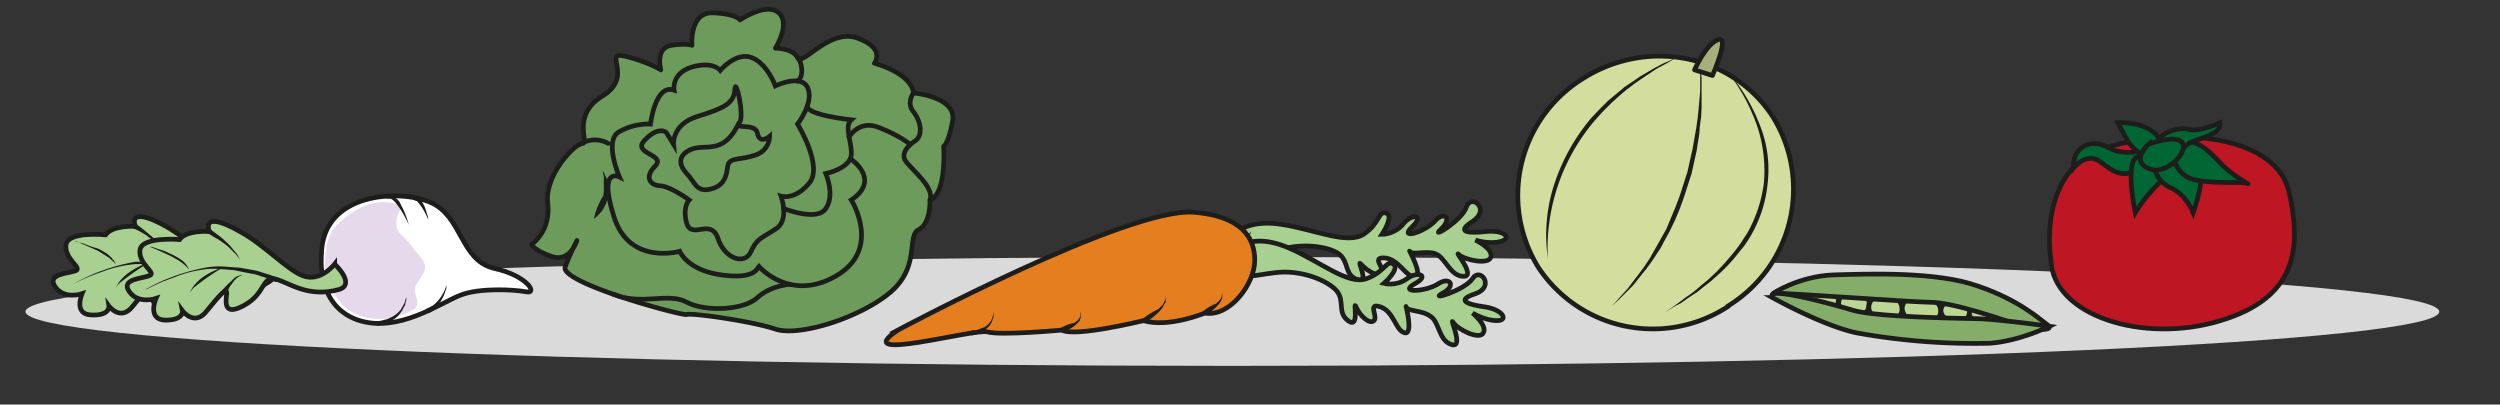
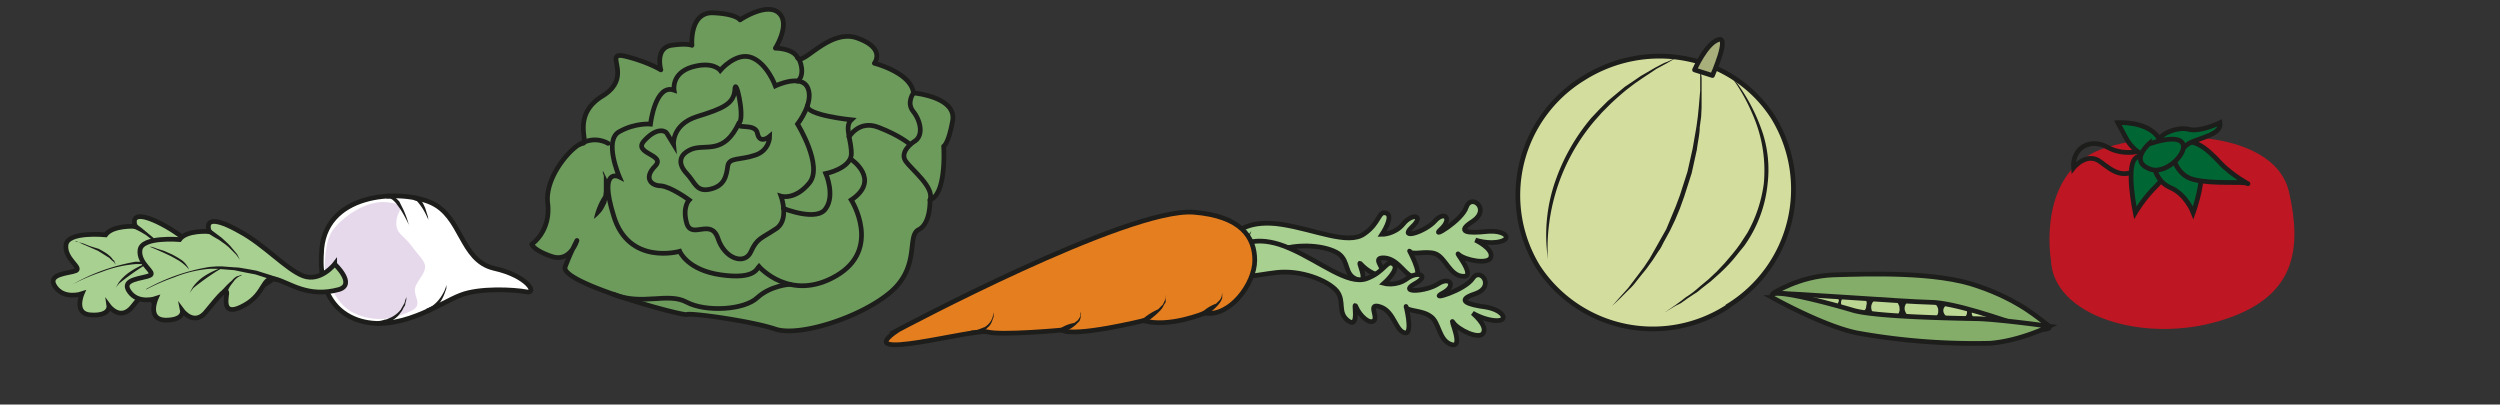
<svg xmlns="http://www.w3.org/2000/svg" viewBox="0 0 707 114.4" height="114.4" width="707">
  <rect x="0" y="0" width="707" height="114.4" fill="#333333" stroke="none" />
  <defs>
    <clipPath id="a" clipPathUnits="userSpaceOnUse">
-       <path d="M0 85.8h530.2V0H0z" />
+       <path d="M0 85.8h530.2H0z" />
    </clipPath>
    <clipPath id="b" clipPathUnits="userSpaceOnUse">
      <path d="M0 85.8h530.2V0H0z" />
    </clipPath>
    <clipPath id="c" clipPathUnits="userSpaceOnUse">
      <path d="M0 85.8h530.2V0H0z" />
    </clipPath>
  </defs>
  <g clip-path="url(#a)" transform="matrix(1.333 0 0 -1.333 0 114.4)">
    <path d="M517.5 19.7c0-6.4-114.6-11.5-256-11.5C120 8.2 5.4 13.3 5.4 19.7s114.6 11.6 256 11.6c141.5 0 256.1-5.2 256.1-11.6" fill="#dadada" />
  </g>
  <g clip-path="url(#b)" transform="matrix(1.333 0 0 -1.333 0 114.4)">
    <path d="M366.6 20.8a29.1 29.1 0 00-40.3 8.4 29.1 29.1 0 009.6 40c13.8 8.7 31.8 5 40.3-8.3a29.1 29.1 0 00-9.6-40" fill="#d3de9e" />
    <path d="M366.6 20.8a29.1 29.1 0 00-40.3 8.4 29.1 29.1 0 009.6 40c13.8 8.7 31.8 5 40.3-8.3a29.1 29.1 0 00-9.6-40z" fill="none" stroke="#1d1d1b" stroke-miterlimit="10" />
    <path d="M328.5 30.1l-.1.6-.2 1.8a34.7 34.7 0 001.8 15 42.1 42.1 0 007.6 13.3l1.7 1.8 1.8 1.8 3.6 3 1.8 1.2 1.6 1.1 3.1 1.8c1 .5 1.8 1 2.5 1.2l2.1 1-2-1.2-2.4-1.3-3-2-1.6-1.1-1.7-1.3a63 63 0 01-3.4-3l-1.8-1.8-1.6-1.8a41.9 41.9 0 01-9.6-21.5 40.1 40.1 0 01-.3-8l.1-.6M360.7 71.7l.1-.6.2-1.8v-2.8V63l-.1-2-.3-2.2c0-1.5-.4-3-.6-4.7l-1.1-5-1.6-5-.9-2.5-1-2.4-1.1-2.3-1.2-2.2c-.4-.7-.7-1.5-1.2-2.1l-1.3-2-1.3-1.8-1.3-1.6c-.8-1-1.5-2-2.3-2.7l-2-2-1.7-1.6 1.6 1.8 1.8 2 2.2 2.9 1.2 1.6 1.2 1.8a1469.6 1469.6 0 013.5 6.2l1 2.4 1 2.4.9 2.4 1.6 5 1.1 4.9.8 4.6.3 2.2.2 2 .3 3.5V71.7M367 69.8s.8-.7 1.8-2a38.6 38.6 0 005.2-10.3 25.4 25.4 0 001-10.7 27.2 27.2 0 00-5-13.2l-.9-1.1-.8-1c-1.2-1.5-2.4-2.7-3.6-3.8l-1.8-1.6-1.8-1.4c-.5-.4-1-.9-1.6-1.2l-1.5-1-1.4-1-1.2-.6-2.3-1.4 2.2 1.5 1.1.8 1.3 1c1 .6 2 1.4 3 2.3l1.8 1.5 1.7 1.6 1.7 1.8 1.7 2 .8 1 .8 1.1 1.5 2.3a29.1 29.1 0 013.5 10.5 29.6 29.6 0 01-2.4 14.7 38.5 38.5 0 01-4.7 8.2" fill="#1d1d1b" />
    <path d="M359.5 71s2.4 5.5 5 6.4c2.6 1-1.2-7.6-1.2-7.6z" fill="#a9af7b" />
    <path d="M359.5 71s2.4 5.5 5 6.4c2.6 1-1.2-7.6-1.2-7.6z" fill="none" stroke="#1d1d1b" stroke-linecap="round" stroke-linejoin="round" stroke-miterlimit="10" />
  </g>
  <g clip-path="url(#c)" transform="matrix(1.333 0 0 -1.333 0 114.4)">
    <path d="M435.1 30.7s-3.3 19.4 12 23.9 35.7 2.4 38.5-9.4c2.7-11.9 1.8-22.5-14.5-27.4-16.3-5-35.7 1-36 13" fill="#be1622" />
-     <path d="M435.1 30.7s-3.3 19.4 12 23.9 35.7 2.4 38.5-9.4c2.7-11.9 1.8-22.5-14.5-27.4-16.3-5-35.7 1-36 13z" fill="none" stroke="#1d1d1b" stroke-linecap="round" stroke-miterlimit="10" />
-     <path d="M454.8 54s-4-1.5-7.7.6c-3.6 2-7.5-.1-7.2-4.4 0 0 2.8 3.5 5.7 1.3 2.9-2.2 4.8-3.7 8.6-1.3 3.7 2.5.6 3.9.6 3.9" fill="#063" />
    <path d="M454.8 54s-4-1.5-7.7.6c-3.6 2-7.5-.1-7.2-4.4 0 0 2.8 3.5 5.7 1.3 2.9-2.2 4.8-3.7 8.6-1.3 3.7 2.5.6 3.9.6 3.9z" fill="none" stroke="#1d1d1b" stroke-linecap="round" stroke-miterlimit="10" />
    <path d="M459 52.2s1.3-3-1.4-5.7c-2.8-2.7-4.6-5.8-4.6-5.8s-2 9.6 0 11.5c1.8 1.9 6 0 6 0" fill="#063" />
    <path d="M459 52.2s1.3-3-1.4-5.7c-2.8-2.7-4.6-5.8-4.6-5.8s-2 9.6 0 11.5c1.8 1.9 6 0 6 0z" fill="none" stroke="#1d1d1b" stroke-linecap="round" stroke-miterlimit="10" />
    <path d="M456.9 51s.3-3.6 3.6-5c3.3-1.4 4.8-5.3 4.8-5.3s2 5.6 1.6 8.3c-.6 2.7-7.8 4.4-10 2" fill="#063" />
    <path d="M456.9 51s.3-3.6 3.6-5c3.3-1.4 4.8-5.3 4.8-5.3s2 5.6 1.6 8.3c-.6 2.7-7.8 4.4-10 2z" fill="none" stroke="#1d1d1b" stroke-linecap="round" stroke-miterlimit="10" />
    <path d="M460.8 53.7s.4-5 4.7-6 10.4-.3 11.3-.8c.9-.5-3.3 1.7-5.8 4.4-2.6 2.8-6.8 7-10.2 2.4" fill="#063" />
    <path d="M460.8 53.7s.4-5 4.7-6 10.4-.3 11.3-.8c.9-.5-3.3 1.7-5.8 4.4-2.6 2.8-6.8 7-10.2 2.4z" fill="none" stroke="#1d1d1b" stroke-linecap="round" stroke-miterlimit="10" />
    <path d="M454.7 53s-2.3.8-3.8 3.8l-1.6 3s6 .4 8.5-3c3.3-4.7-3.1-3.8-3.1-3.8" fill="#063" stroke="#1d1d1b" stroke-linecap="round" stroke-miterlimit="10" />
    <path d="M471 59.8s-4.3-2.1-6.7-1.4c-2.4.7-8.5-1.5-5.6-4.3 2.8-3 3.6 0 5.7 1.3 2.1 1.2 7 1.8 6.6 4.4" fill="#063" />
    <path d="M471 59.8s-4.3-2.1-6.7-1.4c-2.4.7-8.5-1.5-5.6-4.3 2.8-3 3.6 0 5.7 1.3 2.1 1.2 7 1.8 6.6 4.4z" fill="none" stroke="#1d1d1b" stroke-linecap="round" stroke-miterlimit="10" />
    <path d="M456 55.4s-4.3-3.7 0-5.4c4.3-1.8 10.8 6.3 4.8 6.3-2 0-4.8-1-4.8-1" fill="#063" />
    <path d="M456 55.4s-4.3-3.7 0-5.4c4.3-1.8 10.8 6.3 4.8 6.3-2 0-4.8-1-4.8-1z" fill="none" stroke="#1d1d1b" stroke-linecap="round" stroke-miterlimit="10" />
    <path d="M122.4 34.8s-1.4-4.7-5.3-3.4c-3.9 1.3-4.3 2.6-4.3 2.6s4.1 2.7 3.4 8.7c-.7 6 5.8 12.7 7.4 12.7 1.5 0-2.5 6 4.3 10.1 6.7 4.2-.2 9.5 4.7 8.4 4.9-1.2 7.6-2.9 7.6-2.9s-1.3 4.6 2.2 5.2c3.4.5 4.4 0 4.4 0s-.6 7 4.4 6.9c5-.2 5.8-1.5 5.8-1.5s5.6 3.8 8.2 1.5c2.6-2.3-.7-7.5-.7-7.5s3.7 0 4.7-2S176 80 182 77.7c6-2.2 3.5-5.3 3.5-5.3s7.8-2 8.3-6.3c0 0 9.2-.8 8.3-5.9-.9-5-1.9-5.4-1.9-5.4s.7-10.1-2.9-11.4c0 0 .2-5-2.4-6.3-2.6-1.3.4-7.7-5.9-13.2-6.3-5.4-19.4-9.6-24.5-7.9-5 1.7-18 3.5-18.8 3.1-.7-.4-27 6.7-25.8 10.1a51 51 0 002.5 5.6" fill="#6c9b5c" />
    <path d="M122.4 34.8s-1.4-4.7-5.3-3.4c-3.9 1.3-4.3 2.6-4.3 2.6s4.1 2.7 3.4 8.7c-.7 6 5.8 12.7 7.4 12.7 1.5 0-2.5 6 4.3 10.1 6.7 4.2-.2 9.5 4.7 8.4 4.9-1.2 7.6-2.9 7.6-2.9s-1.3 4.6 2.2 5.2c3.4.5 4.4 0 4.4 0s-.6 7 4.4 6.9c5-.2 5.8-1.5 5.8-1.5s5.6 3.8 8.2 1.5c2.6-2.3-.7-7.5-.7-7.5s3.7 0 4.7-2S176 80 182 77.7c6-2.2 3.5-5.3 3.5-5.3s7.8-2 8.3-6.3c0 0 9.2-.8 8.3-5.9-.9-5-1.9-5.4-1.9-5.4s.7-10.1-2.9-11.4c0 0 .2-5-2.4-6.3-2.6-1.3.4-7.7-5.9-13.2-6.3-5.4-19.4-9.6-24.5-7.9-5 1.7-18 3.5-18.8 3.1-.7-.4-27 6.7-25.8 10.1a51 51 0 002.5 5.6z" fill="none" stroke="#1d1d1b" stroke-linecap="round" stroke-linejoin="round" stroke-miterlimit="10" />
    <path d="M129 55.4s-2.7 1.8-6-.2" fill="none" stroke="#1d1d1b" stroke-linecap="round" stroke-miterlimit="10" />
    <path d="M126 39.4a14.5 14.5 0 002 4.9l.1 1v3.3l-.2.5v.5l.2-.4.6-1.2.2-.8.2-1v-1l-.1-1c0-.4-.2-.8-.3-1.1 0-.4-.3-.7-.4-1-.3-.6-.6-1.1-1-1.5-.7-.8-1.3-1.2-1.3-1.2" fill="#1d1d1b" />
    <path d="M166.2 41.6s7.2-2.9 9 0c2 2.8 0 7.4 0 7.4s5 1 5.4 3.9c.2 2.9-1.6 6 0 7.5 0 0-9.7 1-9.3 3M169.2 73.6c.6-.3 1.7-3.8 0-5" fill="none" stroke="#1d1d1b" stroke-linecap="round" stroke-miterlimit="10" />
    <path d="M180.6 52s6.4-4.3 0-8.6c0 0 6.6-10.4-3.2-16.1-9.8-5.7-16.4 2-16.4 2-.4-.4-.8-2.8-8-1.8-7.2 1-8.8 5-8.8 5s-10.8-3.1-14 7.5c-3.3 10.6 1.2 8.3 1.2 8.3s-3.4 7.8 0 9.6c3.4 1.9 6.6 1.6 6.6 1.6s1 8.6 5 7.2c0 0-.6 3.6 3.8 4.9 4.5 1.3 6-.7 6-.7s3.4 4 6.7 2.7c3.3-1.3 5-6 5-6s5.6 2.7 6.9-.5c1.3-3.1-2.2-7.6-2.2-7.6s5.5-8.9 2.5-12.5c-3-3.7-6-2.8-6-2.8s1.9-5.2-1.2-7c-3-2-3.9-1.9-5.2-4.8-1.3-2.9-5.6-1.5-7 2.9-1.5 4.3-5.5-.3-6.6 3.1-1 3.5.5 5 .5 5s-3.8 2.8-6 3c-2.1 0-3.7 1.7-1.2 4.2 2.4 2.5-5.1 2.6-2.2 5.5 2.8 3 4.6 1.8 4.7 1.4l1.4-2.3s-.4 4.2 5 5.9c5.5 1.7 7.8 2.7 8 5.7.1 3 2.1-5.4 1-7-1.2-1.6 3.4.1 3.8-2.3.5-2.4 2.6-.6 2.6-.6s0-3-3.1-4c-3.2-1.1-5.5-.4-5.8-2.3-.3-2-.6-4.2-3.7-4.9-3-.7-3.2 1.4-5 3.3-1.8 1.9-1.9 4 1.1 5.2 3 1.1 6.8-1.3 10 5.6M193.8 66.1s-1.6-2.1 0-4c1.5-1.9 2.3-5.2 0-6.4 0 0-3-2-1.7-4 1.4-2 6.2-5.6 5.2-8.3" fill="none" stroke="#1d1d1b" stroke-linecap="round" stroke-miterlimit="10" />
    <path d="M180.1 56.8c0-.2 2 3.7 6.3 2 4.4-1.7 6.4-3.4 6.4-3.4M167.6 25.5s-4-.2-6.9-2.8c-2.8-2.7-11-3.1-15-1-4 2.2-9.4-.8-15.6 1.7" fill="none" stroke="#1d1d1b" stroke-linecap="round" stroke-miterlimit="10" />
    <path d="M68.2 31.9c0-.5-1.2-10.7 7.5-13.9 8.7-3.1 17.9 3.7 22 5.2 4 1.6 11.4 1.2 14 .7 2.4-.5.3 3.4-6.9 5-7.2 1.7-6.7 11.1-13.5 14-6.8 2.9-22.9 2-23.1-11" fill="#fff" />
    <path d="M68.2 31.9c0-.5-1.2-10.7 7.5-13.9 8.7-3.1 17.9 3.7 22 5.2 4 1.6 11.4 1.2 14 .7 2.4-.5.3 3.4-6.9 5-7.2 1.7-6.7 11.1-13.5 14-6.8 2.9-22.9 2-23.1-11z" fill="none" stroke="#1d1d1b" stroke-miterlimit="10" />
    <path d="M68.9 28.6s-.2 5.8 1.7 8.4c1.9 2.6 7 6.5 11.7 5.9 4.7-.6 2-1.2 1.8-4-.2-2.8 1.5-2.8 3.4-5.5 2-2.7 3.6-3.5 2.1-5.9-1.4-2.3-2-2.6-1.3-4.7.8-2.2-.2-2.7-2.9-3.7-2.7-1.1-7-1.7-11.2.8-4 2.6-5.3 8.7-5.3 8.7" fill="#e7d9ec" />
    <path d="M54.5 29.6s-2.2-2.6-5.9-1.2c-3.6 1.3-8.2 6.5-13.4 9.4-5.2 2.9-7.4 2.6-6.5 0 0 0-4.8.3-6.3-1.8 0 0-8 .8-8.4-2.1-.4-3 3.5-4.9 2.1-5.5-1.4-.6-6.3-.6-4.4-3.4 1.9-2.8 5.7-1.5 5.7-1.5s-1.9-4.4 2-4.5c4-.2 3.7 1.9 3.7 1.9s2.5-3.4 5.1 0c2.7 3.4 4.3 5.3 4.2 3.6-.1-1.6-.8-4.9 3.8-2.3 4.5 2.5 3.6 6.1 6.6 5.4 3-.8 7.4-5.4 13.4-2.1 6 3.3-1.7 4.1-1.7 4.1" fill="#a8d091" />
    <path d="M54.5 29.6s-2.2-2.6-5.9-1.2c-3.6 1.3-8.2 6.5-13.4 9.4-5.2 2.9-7.4 2.6-6.5 0 0 0-4.8.3-6.3-1.8 0 0-8 .8-8.4-2.1-.4-3 3.5-4.9 2.1-5.5-1.4-.6-6.3-.6-4.4-3.4 1.9-2.8 5.7-1.5 5.7-1.5s-1.9-4.4 2-4.5c4-.2 3.7 1.9 3.7 1.9s2.5-3.4 5.1 0c2.7 3.4 4.3 5.3 4.2 3.6-.1-1.6-.8-4.9 3.8-2.3 4.5 2.5 3.6 6.1 6.6 5.4 3-.8 7.4-5.4 13.4-2.1 6 3.3-1.7 4.1-1.7 4.1z" fill="none" stroke="#1d1d1b" stroke-linecap="round" stroke-miterlimit="10" />
    <path d="M15.4 25.5a41 41 0 0013.4 4.8h2.7l2.6-.1 2.5-.4 2.1-.4a30 30 0 004.4-1.4.5.5 0 10-.5-.9l-1 .5-3.1 1-2 .5-2.4.4c-.9 0-1.7.2-2.6.3h-2.6a25.6 25.6 0 01-7.4-1.7 43.8 43.8 0 01-6.1-2.6" fill="#1d1d1b" />
    <path d="M16 34.6l1.6-.4 1.5-.6L21 33l.9-.5.8-.5c.5-.4 1-.8 1.2-1.2.2-.2.4-.3.4-.5l.2-.5v-.5.4l-.3.5-.5.4-.5.5-.8.5-1.6 1-3.2 1.4-1.5.7M29 38.2l.3-.2.8-.6 1.2-1 1.2-1 .6-.7.6-.6.8-1.1.7-1.3-.8 1.2-1 1-.6.5-.6.6-1.3 1-1.2.7-1 .5-.3.1c-.2.2-.3.5-.2.7a.5.5 0 00.7.2M31.5 30l-1.2-.7a54.8 54.8 0 01-5-3.6l-.6-.7-.2-.3a51.6 51.6 0 00.7 1.2 9.5 9.5 0 002.3 2.2 16 16 0 004 2M31.5 25.3s.9 1.2 2 2.1c.5.5 1 .9 1.6 1l.6.1h0l-.6-.2-1.3-1.2-1-1.6-.4-.7a.5.5 0 10-.9.5z" fill="#1d1d1b" />
    <path d="M71 29.8s-3-3.9-6.7-2.5c-3.6 1.4-8.2 6.6-13.4 9.4-5.3 3-7.4 2.7-6.5 0 0 0-4.8.4-6.3-1.7 0 0-8 .7-8.4-2.2-.4-3 3.5-4.8 2.1-5.4-1.4-.7-6.3-.7-4.4-3.4 1.9-2.8 5.7-1.5 5.7-1.5s-2-4.5 2-4.6c4 0 3.6 2 3.6 2s2.6-3.5 5.2 0c2.7 3.3 4.3 5.2 4.2 3.6-.2-1.6-.8-5 3.8-2.4 4.5 2.5 3.6 6.2 6.6 5.5 3-.8 6.8-4 13.4-2.2 3.7 1.1-.9 5.4-.9 5.4" fill="#a8d091" />
    <path d="M71 29.8s-3-3.9-6.7-2.5c-3.6 1.4-8.2 6.6-13.4 9.4-5.3 3-7.4 2.7-6.5 0 0 0-4.8.4-6.3-1.7 0 0-8 .7-8.4-2.2-.4-3 3.5-4.8 2.1-5.4-1.4-.7-6.3-.7-4.4-3.4 1.9-2.8 5.7-1.5 5.7-1.5s-2-4.5 2-4.6c4 0 3.6 2 3.6 2s2.6-3.5 5.2 0c2.7 3.3 4.3 5.2 4.2 3.6-.2-1.6-.8-5 3.8-2.4 4.5 2.5 3.6 6.2 6.6 5.5 3-.8 6.8-4 13.4-2.2 3.7 1.1-.9 5.4-.9 5.4z" fill="none" stroke="#1d1d1b" stroke-linecap="round" stroke-miterlimit="10" />
    <path d="M31 24.5a41.2 41.2 0 0013.5 4.7l1.4.1h1.3l2.6-.2c.9 0 1.7-.2 2.4-.3l2.2-.4 3.2-1 1.1-.4a.5.5 0 10-.4-.9l-1 .5-3.1 1-2.1.4-2.4.5-2.5.2-1.3.1h-1.3A25.6 25.6 0 0137 27a44.6 44.6 0 01-6-2.6" fill="#1d1d1b" />
    <path d="M31.7 33.5s.6 0 1.5-.4l1.6-.5 1.8-.8.9-.5.8-.5c.5-.3.9-.7 1.2-1.1l.4-.6.2-.5v-.4.4l-.3.4-.5.5-.6.5-.7.5-1.6.9a75.6 75.6 0 01-4.7 2.1M44.6 37.2l.4-.3.8-.6 1.2-.9 1.2-1.1.6-.6.5-.6 1-1.2.6-1.2-.8 1.1-1 1-.6.6-.6.5-1.4 1-1.2.7-.8.5-.4.2a.5.5 0 10.5.9M47.2 29l-1.2-.7a54 54 0 01-5-3.6l-.6-.8-.2-.3a51.6 51.6 0 00.7 1.3A9.4 9.4 0 0043 27a16 16 0 004 2M47.2 24.3s.9 1.1 2 2c.4.5 1 1 1.5 1 .3.2.5.2.7.2h0l-.6-.3c-.4-.2-1-.7-1.3-1.2-.4-.5-.8-1-1-1.5l-.4-.7a.5.5 0 10-.9.5zM86.8 38s-.8 1.8-1.9 3.5l-.8 1.1a5 5 0 01-.9.9l-.4.2H82.2a.5.5 0 000 1h.6l.4-.2.5-.4 1-1 .7-1.4c.9-1.8 1.4-3.8 1.4-3.8M88.4 44.3l.3-.2.3-.3.2-.3c.4-.5.7-1.1 1-1.8l.6-1.9.1-.9s0 .4-.3.9a12.5 12.5 0 01-2 3.2l-.2.2h-.2v.1H88a.5.5 0 10.3 1M80.2 17.7s.5 0 1.4.3c.4 0 .9.3 1.4.5a6.1 6.1 0 012 1.6l.4.7.4.7.2.7.2.6v-.6l-.2-.7c0-.3-.1-.6-.3-.8l-.4-.8-.6-.8c-.4-.5-.9-.9-1.4-1.2a8.6 8.6 0 00-2.6-1l-.4-.2a.5.5 0 10-.1 1M90.7 20.4l1 .5a7.8 7.8 0 012.3 2.7 5.4 5.4 0 01.7 1.8v-.8l-.4-1.1a8.6 8.6 0 00-3.1-4 .5.5 0 10-.6.9h.1" fill="#1d1d1b" />
    <path d="M262.5 36.6s2.6 2.7 9.5 1.6c7-1.1 14-4.4 17.4-2 3.4 2.3 3 5 4.7 4.4 1.7-.6-.9-4.5-.9-4.5s2.7 0 4.5 2.2c1.8 2.3 4.7 2 1.8-.7-2.8-2.7 2.8-1 4.9 1.3 2 2.3 3.8.6 1.3-1.7s4.5 1.8 5.4 4.7c1 2.9 5.2-.4 1.4-3-3.8-2.4-1-2.6 2.8-2.2 3.8.4 5.6-1.4 3.1-2.1-2.5-.7-5.4.3-5.4.3s3.8-1.8 3.3-3.6c-.4-1.7-5.4-.7-6.8.5-1.3 1.3 3.8-4.7 1-4.6-2.9 0-3.8 4-6 4.8-2 .7-4.9-.4-5.4.5-.5.8 3-5.2 1.1-5.4-1.9-.2-3.3 3.7-6.4 4-3 .2 0-2.1-.6-3.2-.6-1-3 .3-4.4 1.8-1.3 1.6 2-4.3-.8-3.2-2.9 1-1.7 3.8-4 5.5-2.5 1.7-8.6 2.4-13.4.5-4.8-2-6.4-3.3-7.9-1.2-1.4 2.1-.2 5.3-.2 5.3" fill="#a8d091" />
    <path d="M262.5 36.6s2.6 2.7 9.5 1.6c7-1.1 14-4.4 17.4-2 3.4 2.3 3 5 4.7 4.4 1.7-.6-.9-4.5-.9-4.5s2.7 0 4.5 2.2c1.8 2.3 4.7 2 1.8-.7-2.8-2.7 2.8-1 4.9 1.3 2 2.3 3.8.6 1.3-1.7s4.5 1.8 5.4 4.7c1 2.9 5.2-.4 1.4-3-3.8-2.4-1-2.6 2.8-2.2 3.8.4 5.6-1.4 3.1-2.1-2.5-.7-5.4.3-5.4.3s3.8-1.8 3.3-3.6c-.4-1.7-5.4-.7-6.8.5-1.3 1.3 3.8-4.7 1-4.6-2.9 0-3.8 4-6 4.8-2 .7-4.9-.4-5.4.5-.5.8 3-5.2 1.1-5.4-1.9-.2-3.3 3.7-6.4 4-3 .2 0-2.1-.6-3.2-.6-1-3 .3-4.4 1.8-1.3 1.6 2-4.3-.8-3.2-2.9 1-1.7 3.8-4 5.5-2.5 1.7-8.6 2.4-13.4.5-4.8-2-6.4-3.3-7.9-1.2-1.4 2.1-.2 5.3-.2 5.3z" fill="none" stroke="#1d1d1b" stroke-linecap="round" stroke-miterlimit="10" />
    <path d="M264 34s3.2 2 9.7-.9c6.4-2.8 12.3-7.8 16.2-6.4 3.9 1.4 4.3 4.1 5.7 3.1 1.5-1-2-4.1-2-4.1s2.6-.7 4.9 1c2.3 1.7 5 .7 1.6-1.1-3.5-2 2.4-1.7 5 0s3.9-.5.9-2c-3-1.7 4.7.6 6.4 3.1 1.6 2.6 4.9-1.7.6-3.2-4.3-1.4-1.6-2.3 2.1-2.8 3.8-.6 5-2.9 2.5-2.9-2.6 0-5.2 1.6-5.2 1.6s3.2-2.6 2.3-4.2c-.8-1.6-5.4.7-6.4 2.2-1 1.5 2.4-5.5-.3-4.7-2.8.8-2.6 4.8-4.5 6-1.9 1.4-4.9 1-5.2 2-.2 1 1.6-5.8-.2-5.5-2 .3-2.3 4.5-5.2 5.5-2.9 1-.5-2-1.4-2.9-.9-.9-3 1-3.8 2.9-.8 1.8.9-4.7-1.6-3-2.5 1.8-.7 4.1-2.5 6.4-2 2.3-7.7 4.5-12.8 3.9-5.2-.6-7-1.6-8 .8-.8 2.5 1.2 5.2 1.2 5.2" fill="#a8d091" />
    <path d="M264 34s3.2 2 9.7-.9c6.4-2.8 12.3-7.8 16.2-6.4 3.9 1.4 4.3 4.1 5.7 3.1 1.5-1-2-4.1-2-4.1s2.6-.7 4.9 1c2.3 1.7 5 .7 1.6-1.1-3.5-2 2.4-1.7 5 0s3.9-.5.9-2c-3-1.7 4.7.6 6.4 3.1 1.6 2.6 4.9-1.7.6-3.2-4.3-1.4-1.6-2.3 2.1-2.8 3.8-.6 5-2.9 2.5-2.9-2.6 0-5.2 1.6-5.2 1.6s3.2-2.6 2.3-4.2c-.8-1.6-5.4.7-6.4 2.2-1 1.5 2.4-5.5-.3-4.7-2.8.8-2.6 4.8-4.5 6-1.9 1.4-4.9 1-5.2 2-.2 1 1.6-5.8-.2-5.5-2 .3-2.3 4.5-5.2 5.5-2.9 1-.5-2-1.4-2.9-.9-.9-3 1-3.8 2.9-.8 1.8.9-4.7-1.6-3-2.5 1.8-.7 4.1-2.5 6.4-2 2.3-7.7 4.5-12.8 3.9-5.2-.6-7-1.6-8 .8-.8 2.5 1.2 5.2 1.2 5.2z" fill="none" stroke="#1d1d1b" stroke-linecap="round" stroke-miterlimit="10" />
    <path d="M190.5 15.8s48.7 26 62.7 25c10.1-.8 13-5.3 13-10.2 0-5-5.3-12.1-10.6-11.2 0 0-7.7-3.2-13-1.6 0 0-14.7-3.6-17.3-2 0 0-12.9-1.2-15.8-.4-2.8.8-29.7-6.8-19 .4" fill="#e57e1f" />
    <path d="M190.5 15.8s48.7 26 62.7 25c10.1-.8 13-5.3 13-10.2 0-5-5.3-12.1-10.6-11.2 0 0-7.7-3.2-13-1.6 0 0-14.7-3.6-17.3-2 0 0-12.9-1.2-15.8-.4-2.8.8-29.7-6.8-19 .4z" fill="none" stroke="#1d1d1b" stroke-miterlimit="10" />
    <path d="M210.8 19.6v-1l-.4-1.1c-.2-.4-.4-.8-.8-1.1l-.5-.5-.5-.4-1.1-.5-.8-.2-.3-.1a.5.5 0 10-.2 1h.3l.8.1 1 .4.5.2c.2 0 .3.2.5.3a3.7 3.7 0 011.3 1.9l.2 1M225.2 16.3a7.4 7.4 0 002.7 1l.8.6.5.8V19.6l.1-.2v-.7a3 3 0 00-.3-1l-.8-.8c-1.2-1.1-2.8-1.6-2.8-1.6a.5.5 0 10-.2 1M242.5 18.2a13 13 0 003.2 2l1 1 .3.6.2.5.1.5V23.2c0-.1.1-.2 0-.4v-.5-.6l-.4-.6c-.2-.5-.5-.9-.8-1.2-1.4-1.5-3.2-2.6-3.2-2.6a.5.5 0 10-.4 1M255.4 19.9a8.4 8.4 0 002.6 1.5l.8.8.3.5.1.4.1.7v-.7-.5a9 9 0 00-.2-.5 5 5 0 00-.7-1 9.4 9.4 0 00-2.6-2.1.5.5 0 10-.4.9" fill="#1d1d1b" />
    <path d="M396.5 20.9c-.2-1.6-1.9-2.6-3.6-2.3-1.8.2-3 1.7-2.8 3.3.3 1.6 1.9 2.6 3.7 2.3 1.7-.2 3-1.7 2.7-3.3" fill="#bbd793" />
    <path d="M396.5 20.9c-.2-1.6-1.9-2.6-3.6-2.3-1.8.2-3 1.7-2.8 3.3.3 1.6 1.9 2.6 3.7 2.3 1.7-.2 3-1.7 2.7-3.3z" fill="none" stroke="#1d1d1b" stroke-linecap="round" stroke-miterlimit="10" />
    <path d="M403.5 19.9c-.3-1.7-2-2.7-4-2.4-1.9.3-3.2 1.9-3 3.5.3 1.6 2 2.7 4 2.4 1.9-.3 3.2-1.9 3-3.5" fill="#bbd793" />
    <path d="M403.5 19.9c-.3-1.7-2-2.7-4-2.4-1.9.3-3.2 1.9-3 3.5.3 1.6 2 2.7 4 2.4 1.9-.3 3.2-1.9 3-3.5z" fill="none" stroke="#1d1d1b" stroke-linecap="round" stroke-miterlimit="10" />
    <path d="M411.7 19.5c-.3-1.7-2.3-2.7-4.5-2.3-2.3.3-3.9 2-3.6 3.6.3 1.6 2.3 2.6 4.5 2.3 2.3-.4 3.9-2 3.6-3.6" fill="#bbd793" />
    <path d="M411.7 19.5c-.3-1.7-2.3-2.7-4.5-2.3-2.3.3-3.9 2-3.6 3.6.3 1.6 2.3 2.6 4.5 2.3 2.3-.4 3.9-2 3.6-3.6z" fill="none" stroke="#1d1d1b" stroke-linecap="round" stroke-miterlimit="10" />
    <path d="M417.8 19.3c-.2-1.3-1.7-2.1-3.3-1.9-1.7.3-2.9 1.6-2.7 2.8.2 1.3 1.8 2.2 3.4 1.9 1.7-.3 2.9-1.5 2.6-2.8" fill="#bbd793" />
    <path d="M417.8 19.3c-.2-1.3-1.7-2.1-3.3-1.9-1.7.3-2.9 1.6-2.7 2.8.2 1.3 1.8 2.2 3.4 1.9 1.7-.3 2.9-1.5 2.6-2.8z" fill="none" stroke="#1d1d1b" stroke-linecap="round" stroke-miterlimit="10" />
    <path d="M422.3 18.8c-.1-1-1.3-1.8-2.5-1.6-1.2.2-2 1.3-2 2.3.3 1.1 1.4 1.8 2.6 1.6 1.2-.2 2.1-1.2 2-2.3" fill="#bbd793" />
    <path d="M422.3 18.8c-.1-1-1.3-1.8-2.5-1.6-1.2.2-2 1.3-2 2.3.3 1.1 1.4 1.8 2.6 1.6 1.2-.2 2.1-1.2 2-2.3z" fill="none" stroke="#1d1d1b" stroke-linecap="round" stroke-miterlimit="10" />
    <path d="M390 21.8c0-1-1.6-1.7-3.3-1.4-1.7.3-3 1.4-2.8 2.4.2 1 1.7 1.7 3.4 1.4 1.7-.3 3-1.4 2.8-2.4" fill="#bbd793" />
-     <path d="M390 21.8c0-1-1.6-1.7-3.3-1.4-1.7.3-3 1.4-2.8 2.4.2 1 1.7 1.7 3.4 1.4 1.7-.3 3-1.4 2.8-2.4z" fill="none" stroke="#1d1d1b" stroke-linecap="round" stroke-miterlimit="10" />
    <path d="M376.2 23.6s5.4 3.6 12.7 3.9c7.2.2 22 .8 30.8-2.4 8.8-3 13-7 14.7-8.2 1.6-1.2-2.1-1.3-5.6-.2-3.4 1.1-14.2 5-19.4 5-5.3.1-30.1 2-33.2 1.9" fill="#84ad6a" stroke="#1d1d1b" stroke-linecap="round" stroke-miterlimit="10" />
    <path d="M376 22.7s10.7-6 17.9-7.5a141 141 0 0128.3-2.2c6.4.5 12.6 3.6 12.6 3.6s-10 1.4-15 1.6c-5.2.1-22 .4-26.7 1.8-4.7 1.4-19 5.3-17 2.7" fill="#84ad6a" />
    <path d="M376 22.7s10.7-6 17.9-7.5a141 141 0 0128.3-2.2c6.4.5 12.6 3.6 12.6 3.6s-10 1.4-15 1.6c-5.2.1-22 .4-26.7 1.8-4.7 1.4-19 5.3-17 2.7z" fill="none" stroke="#1d1d1b" stroke-linecap="round" stroke-miterlimit="10" />
  </g>
</svg>